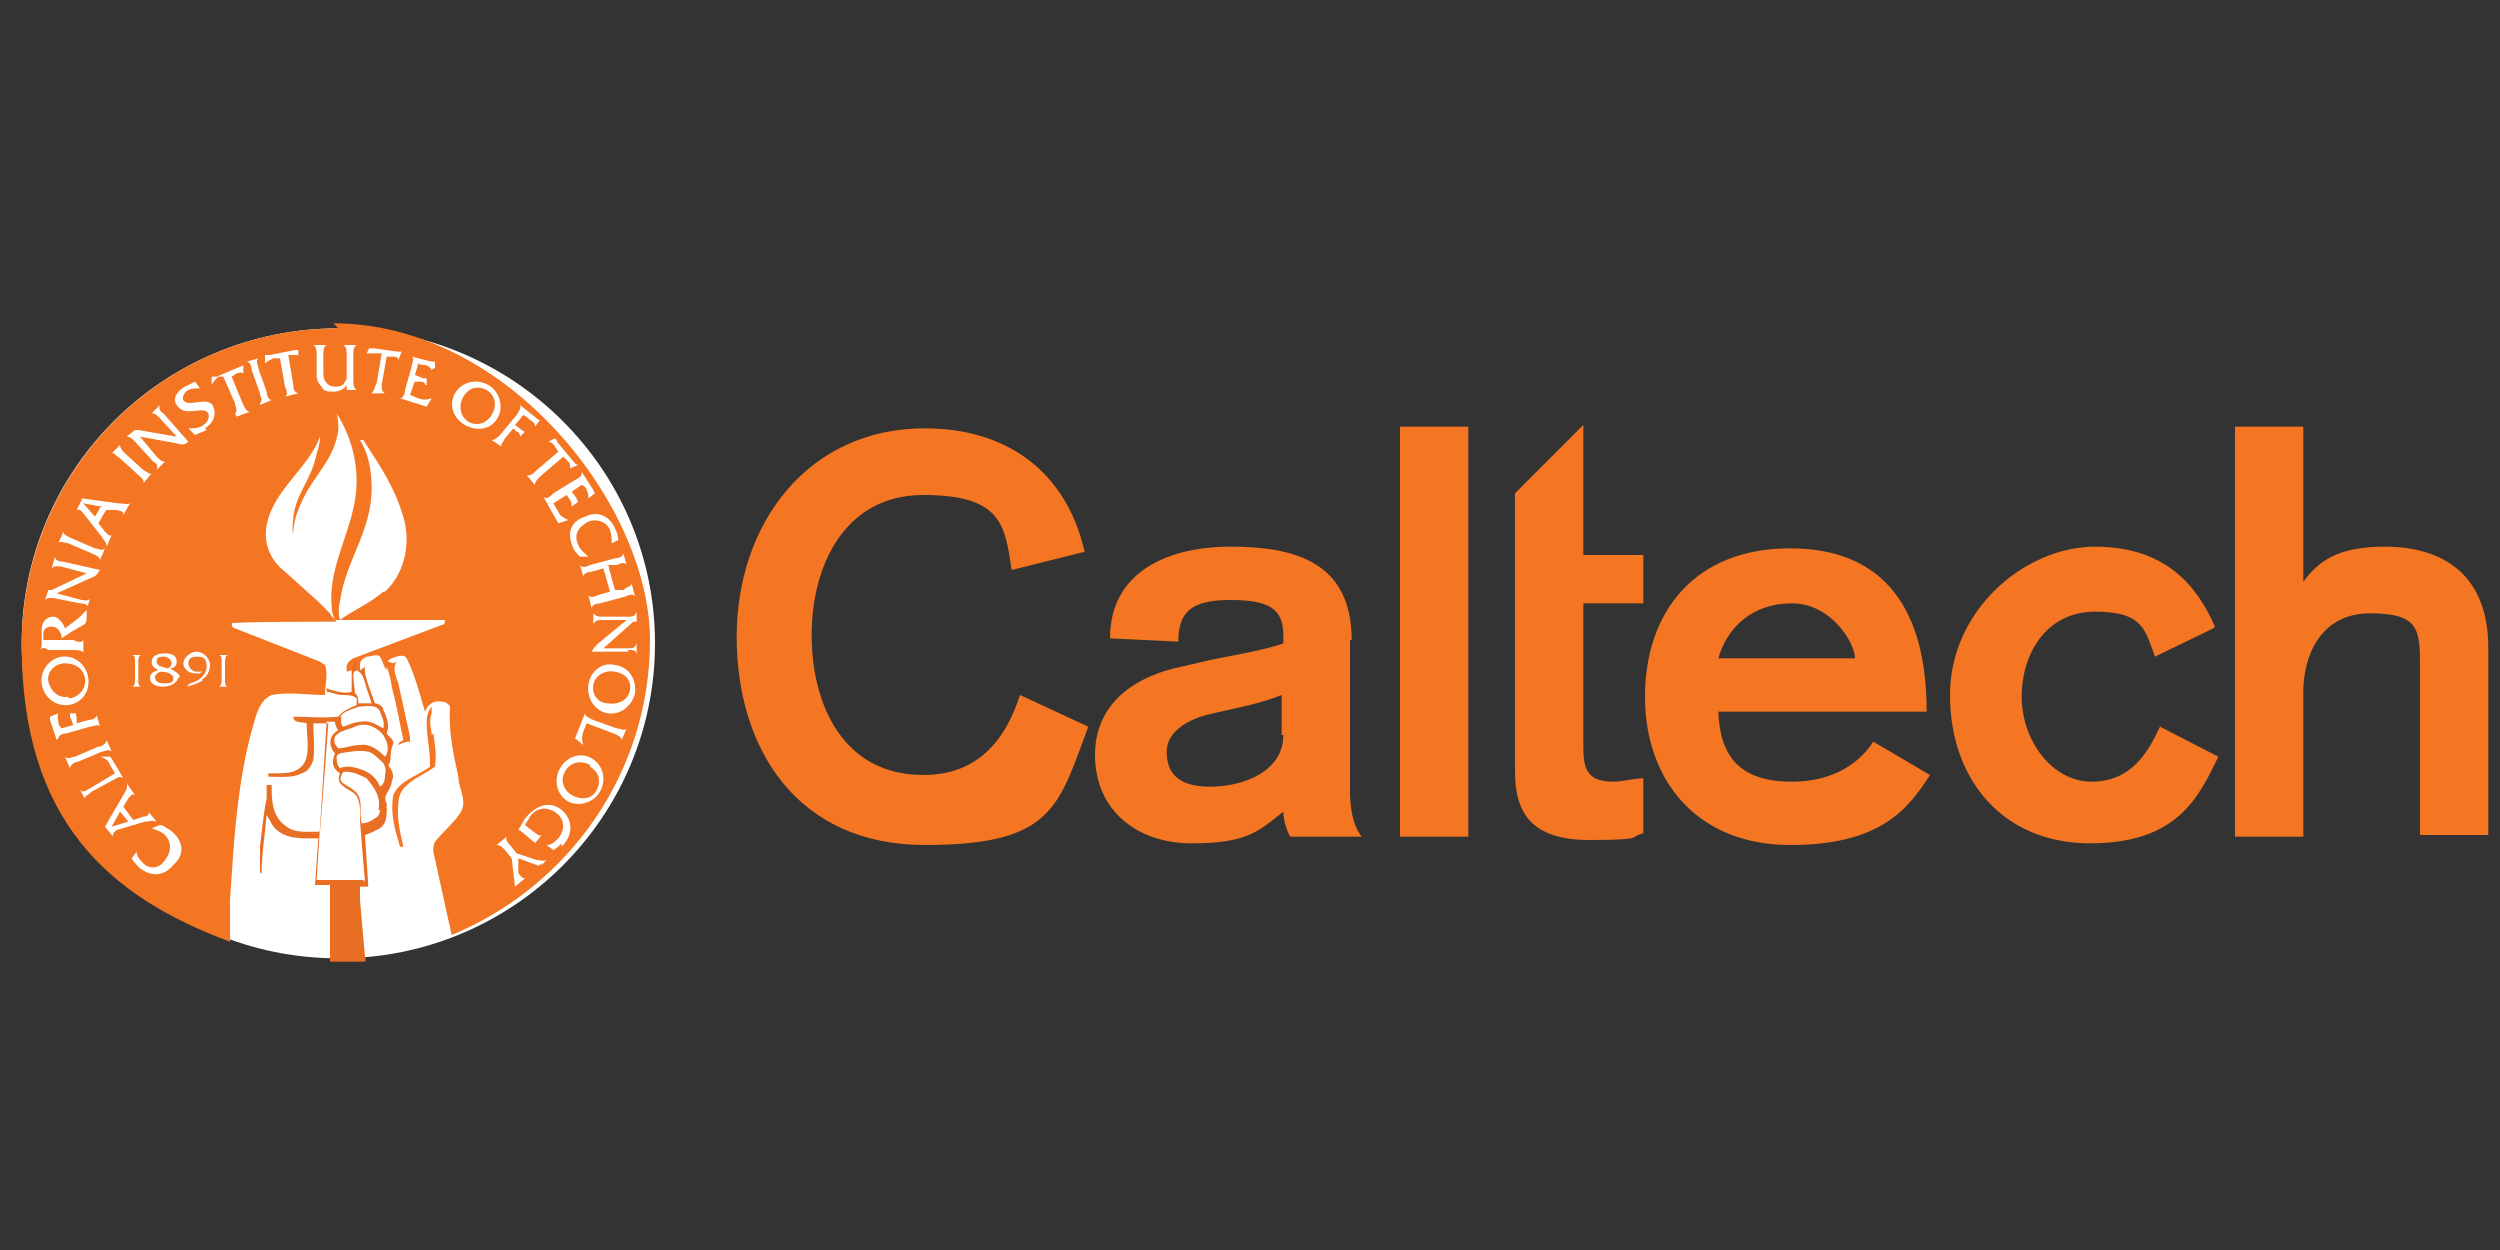
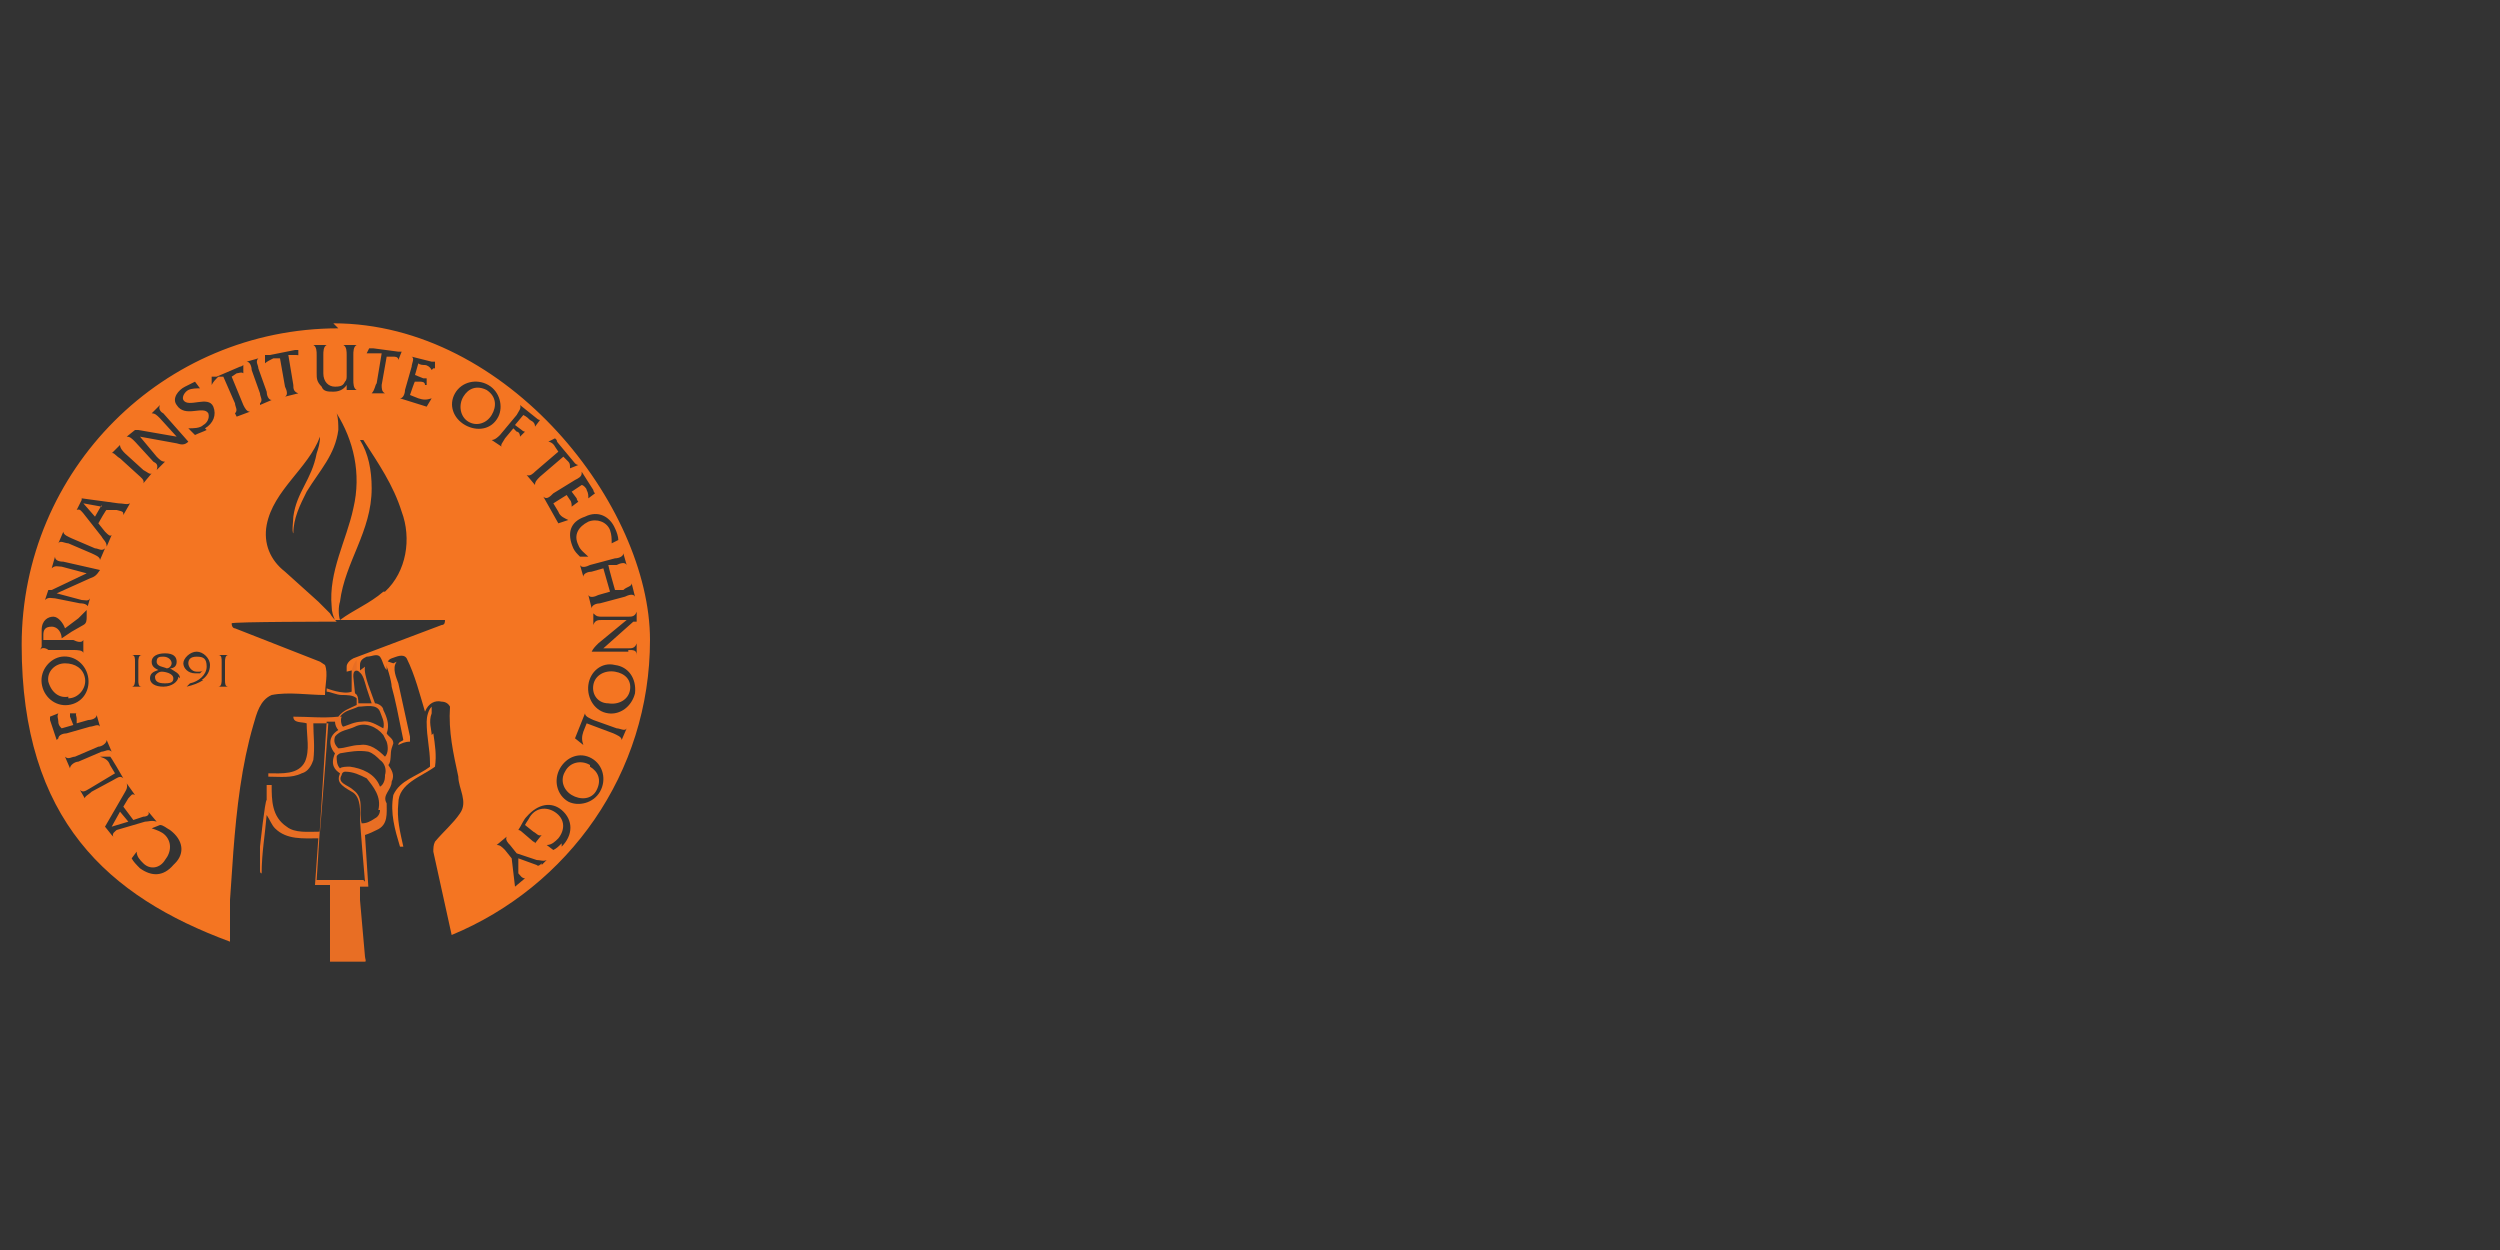
<svg xmlns="http://www.w3.org/2000/svg" id="Layer_1" data-name="Layer 1" version="1.1" viewBox="0 0 150 75">
  <rect x="0" y="0" width="150" height="75" fill="#333333" stroke="none" />
  <defs>
    <style>
      .cls-1 {
        fill: #e86e24;
      }

      .cls-1, .cls-2, .cls-3 {
        stroke-width: 0px;
      }

      .cls-2 {
        fill: #f47522;
      }

      .cls-3 {
        fill: #fff;
      }
    </style>
  </defs>
-   <path id="path12952" class="cls-2" d="M134.1,50.2h4.1v-8.7c0-2.1,1-4.7,4-4.7s3,1,3,3.3v10h4.1v-11.2c0-4.9-3.3-6.1-6.2-6.1s-4,.9-4.9,2.1h0v-9.3h-4.1v24.6h0ZM132.9,37.6c-1.1-2.5-3-4.8-7.2-4.8s-8.7,3.8-8.7,8.9,3.2,8.9,8.4,8.9,6.5-2.7,7.7-5.2l-3.5-1.8c-.7,1.5-1.7,3.3-4.1,3.3s-4.2-2.5-4.2-5.1,1.5-5.1,4.4-5.1,3,1.1,3.6,2.7c0,0,3.5-1.7,3.5-1.7ZM103.1,39.5c.5-1.8,2-3.3,4.4-3.3s3.8,2.4,3.8,3.3h-8.3ZM115.6,42.7c0-6.1-2.5-9.8-8.2-9.8s-8.7,3.8-8.7,8.9,3.2,8.9,8.7,8.9,7.1-2.2,8.4-4.2l-3.4-2c-.4.6-1.7,2.4-4.9,2.4s-4.3-1.6-4.4-4.2c0,0,12.6,0,12.6,0ZM90.9,29.5v16.8c0,2.6,1.1,4.1,4.5,4.1s2.3-.2,3.2-.4v-3.3c-.6,0-1.2.2-1.8.2-1.6,0-1.8-.8-1.8-2.1v-8.6h3.6v-2.9h-3.6v-7.8c0,0-4.1,4.1-4.1,4.1ZM84,50.2h4.1v-24.6h-4.1v24.6ZM77,44.1c0,2.2-2.4,3.1-4.4,3.1s-2.6-.9-2.6-2.1,1.3-2,2.8-2.3l2.2-.5c.8-.2,1.4-.4,1.9-.6,0,0,0,2.4,0,2.4ZM81.1,38.4c0-4.8-3.6-5.6-7.3-5.6s-7.2,1.5-7.2,5.5l4.1.2c0-1.8.8-2.5,3.1-2.5s3.2.5,3.2,2.1v.5c-1.1.4-2.9.7-4.4,1l-1.7.4c-2.5.5-5.2,2-5.2,5.3s2.5,5.3,5.8,5.3,4-.7,5.5-1.9c0,.5.2,1.1.4,1.5h4.3c-.3-.4-.7-1.1-.7-2.8v-9ZM65.1,33.2c-1.1-5-4.8-7.5-9.6-7.5-7.1,0-11.3,5.8-11.3,12.5s3.6,12.5,11.3,12.5,8-2.3,9.8-7.1l-4.1-1.9c-.9,2.8-2.6,4.8-5.8,4.8-4.8,0-6.7-4.2-6.7-8.4s2-8.4,6.7-8.4,4.9,1.8,5.3,4.5l4.4-1.1h0Z" />
  <g>
-     <ellipse class="cls-3" cx="20.3" cy="38.6" rx="19" ry="18.9" />
-     <path class="cls-2" d="M37.7,39.1h-2.2c.1-.2.2-.3.4-.5l1.7-1.4h-1.5c-.2,0-.4,0-.5.3h0v-.7h0c.2.2.3.2.5.2h1.6c.2,0,.4,0,.5-.3h0v.6h0c0,0,0,0-.1,0h-.1c0,0-1.8,1.6-1.8,1.6h1.5c.2,0,.4,0,.5-.3h0v.7h0c0-.3-.2-.3-.5-.3M38.1,41.6c-.2.8-.9,1.3-1.6,1.2-.8-.1-1.3-.9-1.2-1.7.1-.8.8-1.4,1.6-1.2.8.1,1.3.8,1.2,1.7M37.3,44.4h0c0-.2-.3-.3-.5-.4l-1.6-.6-.2.5c-.1.3-.1.5,0,.8h0l-.5-.4.6-1.5h0c0,.2.3.3.5.4l1.4.5c.2,0,.5.2.6,0h0l-.3.7ZM36,47.5c-.4.7-1.3.9-1.9.6-.7-.4-.9-1.3-.5-2,.4-.7,1.2-1,1.9-.6.7.4.9,1.3.5,2M33.7,50.6c-.2.2-.3.3-.5.4l-.4-.3h0c.3,0,.5-.2.7-.4.4-.5.4-1.1-.1-1.5-.5-.4-1.2-.4-1.6.2-.1.2-.2.3-.3.5l.5.4c.2.1.3.3.5.2h0l-.4.5h0c0,0,0-.1-.1-.1l-.7-.6c0,0-.1-.1-.2-.1.2-.3.3-.6.5-.8.7-.8,1.5-.9,2.1-.4.7.6.7,1.5,0,2.2M32.5,51.8c-.1.1-.2.2-.3.1l-1.1-.4v.9c.1.1.2.3.4.3h0l-.6.5-.2-1.7-.4-.5c-.2-.2-.3-.3-.5-.3h0l.6-.5h0c-.1.2.1.4.2.5l.4.5,1.2.4c.2,0,.4.1.6,0l-.3.3ZM29.5,26.4c.2,0,.4-.2.5-.3l1-1.2c.1-.2.3-.4.2-.6h0l1,.8c0,0,.1.1.2.1h0l-.3.4h0c0-.2-.1-.3-.3-.4-.1-.1-.2-.2-.4-.3l-.5.6.4.3c0,0,.1.1.2.1h0l-.3.3h0c0-.2-.1-.3-.2-.3l-.2-.2-.5.6c-.1.2-.3.4-.2.5h0l-.6-.4h0ZM27.9,25.5c-.7-.4-1-1.2-.6-1.9.4-.7,1.3-.9,2-.5.7.4.9,1.3.6,1.9-.4.8-1.3.9-2,.5M33.4,26.4h0c0,0,0,.1.1.2h0c0,0,1,1.2,1,1.2,0,0,.1.1.2.1h0l-.5.2h0c0-.2,0-.3-.1-.4l-.3-.3-1.4,1.2c-.2.2-.3.3-.3.5h0l-.5-.6h0c.2.1.4-.1.5-.2l1.4-1.2-.2-.3c-.1-.2-.3-.3-.4-.3h0l.4-.2ZM34.9,28.3h0l.7,1.1c0,0,0,.1.1.2h0l-.4.3h0c0-.2,0-.3-.1-.5,0-.1-.2-.3-.3-.3l-.6.4.3.4c0,0,0,.1.1.2h0l-.4.3h0c0-.1,0-.3-.1-.4l-.2-.3-.8.5.3.5c.1.3.4.4.6.5h0l-.6.2-.9-1.6h0c.2.2.4,0,.6-.2l1.3-.8c.2-.1.4-.2.4-.4M36.9,31.7c.1.2.2.5.2.7l-.4.2c0-.3,0-.5-.1-.8-.2-.5-.8-.7-1.3-.5-.6.3-.9.8-.6,1.4.1.3.4.5.6.7h-.5c-.2-.2-.3-.3-.4-.5-.4-.9-.2-1.6.7-1.9.8-.4,1.5,0,1.8.7M37.4,33.2h0l.2.7h0c-.1-.2-.4-.1-.6,0h-.5c0,.1.4,1.5.4,1.5h.5c.2-.2.5-.2.5-.4h0l.2.8h0c-.1-.2-.4-.1-.6,0l-1.5.4c-.2,0-.5.1-.5.3h0l-.2-.8h0c.1.2.4.1.6,0l.7-.2-.4-1.4-.7.2c-.2,0-.5.1-.5.3h0l-.2-.7h0c.1.2.4.1.6,0l1.5-.4c.2,0,.5-.1.5-.3M25.9,22.2h0c-.1-.2-.3-.3-.4-.3s-.3,0-.4-.1l-.2.7.5.2c0,0,.1,0,.2,0h0v.4h-.1c0-.2-.2-.2-.3-.2h-.3c0-.1-.3.8-.3.8l.5.2c.3.1.5.1.8,0h0l-.3.5-1.6-.5h0c.2,0,.3-.3.3-.5l.4-1.4c0-.2.2-.5,0-.6h0l1.2.3c0,0,.2,0,.2,0h0v.4h-.1ZM23,35.5c-.8.7-1.8,1.1-2.6,1.7-.1-.3-.1-.8,0-1.1.3-2.4,1.9-4.2,1.9-6.8,0-1.1-.2-2.1-.7-2.9.1,0,.1,0,.2,0,.9,1.4,1.8,2.7,2.3,4.3.6,1.6.3,3.6-1,4.8M20.8,23.4v-.3c-.2.3-.5.4-.8.4s-.6,0-.7-.3c-.3-.3-.3-.5-.3-.8v-1.1c0-.2,0-.5-.2-.6h.8c-.2.1-.2.4-.2.6v1.1c0,.5.3.8.7.8s.5-.1.6-.3c.1-.1.1-.2.1-.4v-1.2c0-.2,0-.5-.2-.6h.8c-.2.1-.2.4-.2.6v1.5c0,.2,0,.5.2.6h-.6ZM18.1,21.4h0c-.1-.1-.3-.1-.4-.1h-.4c0,0,.3,1.8.3,1.8,0,.2,0,.4.3.5h0l-.8.2h0c.2-.1.1-.4,0-.6l-.3-1.7h-.4c-.2.1-.4.2-.5.3h0v-.5h.3l1.5-.3c0,0,.2,0,.2,0h0v.5h0ZM15.6,24.2h0c.2-.2,0-.4,0-.6l-.5-1.4c0-.2-.1-.5-.3-.5h0l.7-.2h0c-.2.2,0,.4,0,.6l.5,1.4c0,.2.1.5.3.5h0l-.7.3ZM14.1,24.8h0c.2-.2,0-.4,0-.6l-.7-1.6h-.3c-.2.2-.3.3-.4.5h0v-.5h0c0,0,.1,0,.2,0h.1c0,0,1.4-.6,1.4-.6,0,0,.1,0,.2-.1h0v.5h0c-.1-.1-.3,0-.4,0l-.3.2.7,1.7c.1.2.2.4.4.4h0l-.8.3h0ZM13.7,39.3c-.2,0-.2.3-.2.4v1.1c0,.2,0,.4.2.4h-.6c.2,0,.2-.3.2-.4v-1.1c0-.2,0-.4-.2-.4h.6ZM12.4,25.8c-.2.1-.5.2-.7.3l-.4-.4c.3,0,.7,0,.9-.2.2-.1.4-.4.3-.7-.3-.5-1.4.3-1.9-.5-.3-.4.1-.9.5-1.1.2-.1.4-.2.6-.3l.3.4c-.2,0-.5,0-.7.1s-.4.4-.3.6c.3.5,1.5-.3,1.8.4.2.5,0,1-.5,1.3M12.2,40.8c-.3.2-.6.3-1,.4l.2-.2c.5-.1,1-.5,1-1s-.2-.6-.6-.6-.5.2-.5.4.2.5.5.5.3,0,.4-.1l-.2.2c-.1,0-.2,0-.3,0-.4,0-.7-.3-.7-.6s.4-.7.8-.7.8.4.8.8c0,.4-.2.7-.5.9M10.6,26.6l-2.2-.4,1,1.2c.2.2.3.3.5.3h0l-.5.5h0c.1-.3,0-.4-.2-.5l-1.1-1.2c-.2-.2-.3-.3-.5-.3h0l.5-.4h0q0,0,.1,0h.1l2.3.4-1-1.1c-.2-.2-.3-.3-.5-.3h0l.5-.5h0c-.1.2,0,.4.2.5l1.5,1.7c-.2.2-.4.2-.7.1M10.4,51.9c-.6.7-1.3.7-2,.2-.2-.2-.4-.4-.5-.6l.3-.4c0,.3.2.5.4.7.4.4,1,.3,1.3-.2.4-.5.4-1.1,0-1.5-.2-.2-.5-.3-.8-.4h0l.5-.2c.2,0,.4.2.6.3.8.6.9,1.4.3,2M6.7,50.1h0l-.4-.5,1.1-1.9c.1-.2.3-.4.2-.7h0l.5.7h0c-.2-.1-.2,0-.4.2l-.3.5.6.8.6-.2c.2,0,.4-.1.3-.3h0l.5.6h0c-.3-.1-.5,0-.7,0l-1.7.5c-.1.1-.3.2-.2.4M5.2,48.1h0l-.4-.7h0c.2.2.4,0,.6-.1l1.5-.9-.3-.5c-.1-.3-.3-.4-.6-.5h.6c0-.1.8,1.3.8,1.3h0c-.2-.2-.4,0-.6.1l-1.3.7c-.2.2-.5.3-.4.5M4.2,46.1h0l-.3-.7h0c.2.2.4,0,.6,0l1.4-.6c.2,0,.5-.2.5-.4h0l.3.7h0c-.2-.2-.4,0-.6,0l-1.4.6c-.2,0-.5.2-.5.4M3.4,44.4h0l-.4-1.2c0,0,0-.2,0-.2h0l.5-.2h0c-.1.2,0,.3,0,.5,0,.2.1.3.2.4l.7-.2-.2-.5c0,0,0-.1,0-.2h.4c-.1,0,0,.2,0,.3v.3l.7-.2c.2,0,.5-.1.5-.3h0l.2.7h0c-.1-.2-.4,0-.6,0l-1.4.4c-.2,0-.5.1-.5.3M3.7,39.4c.8-.1,1.5.5,1.6,1.3.1.8-.4,1.5-1.2,1.6-.8.1-1.5-.5-1.6-1.3-.1-.8.5-1.5,1.2-1.6M2.5,38.8h0v-1c0-.6.4-.8.7-.8s.6.4.7.7l.8-.6c.2-.2.4-.4.6-.6,0-.2-.2-.3-.5-.3l-1.5-.3c-.2,0-.4-.1-.6.1h0l.2-.6h0q0,0,.1,0h.1l2.1-1-1.5-.4c-.2,0-.4-.1-.6.1h0l.2-.7h0c0,.2.2.3.5.3l2.2.5c-.2.3-.3.4-.6.5l-2,.9,1.5.4c.2,0,.4.1.5-.1h0l-.2.7h0v.4c0,.2,0,.4-.2.5l-.7.4-.6.4c0-.3-.2-.7-.6-.7s-.5.2-.5.5v.3h1.8c.2.1.5.2.6,0h0v.8h0c0-.2-.4-.2-.6-.2h-1.5c-.1-.1-.4-.2-.5,0M3.8,31.9h0c0,.2.3.3.5.4l1.4.6c.2,0,.4.2.6,0h0l-.3.7h0c0-.2-.3-.3-.5-.4l-1.4-.6c-.2,0-.5-.2-.6,0h0l.3-.7ZM4.9,29.9l2.2.3c.3,0,.5.1.7,0h0l-.4.7h0c0-.2,0-.2-.4-.3h-.6c0-.1-.5.8-.5.8l.4.5c.2.2.3.3.4.2h0l-.3.7h0c0-.3-.2-.4-.3-.6l-1.1-1.4c-.1-.1-.2-.3-.4-.2h0l.3-.6ZM8.3,39.7v1.1c0,.2,0,.4.2.4h-.6c.2,0,.2-.3.2-.4v-1.1c0-.2,0-.4-.2-.4h.6c-.2,0-.2.3-.2.4M10.7,40.6c0,.3-.4.6-.9.6s-.8-.2-.8-.5.2-.4.5-.5c-.2-.1-.4-.2-.4-.5s.3-.5.8-.5.7.2.7.5-.2.4-.4.4c.3.2.6.3.6.6M7.2,26.7h0c0,.2.2.4.3.5l1.1,1c.2.1.4.3.5.2h0l-.5.6h0c.1-.2-.2-.4-.3-.5l-1.1-1c-.2-.1-.4-.4-.5-.3h0l.5-.5ZM22.1,20.9h0c0,0,.1,0,.2,0h.1l1.5.2h.2l-.2.5h0c0-.2-.2-.2-.3-.2h-.4c0,0-.3,1.7-.3,1.7,0,.2,0,.4.2.5h-.8c.2-.2.2-.5.3-.6l.3-1.8h-.4c-.2,0-.4,0-.5,0h0l.2-.4ZM20.3,19.7C9.8,19.7,1.3,28.2,1.3,38.7s5.2,15.1,12.5,17.8v-2.5c0,0,.2-2.9.2-2.9.2-2.6.5-5.2,1.2-7.6.2-.7.4-1.5,1.1-1.8,1-.2,2.2,0,3.2,0,0-.6.2-1.3,0-1.8l-.3-.2-5.1-2c-.1,0-.2-.1-.2-.3h0c0-.1,6.3-.1,6.3-.1-.1-.1-.3-.3-.4-.5l-.7-.7-2-1.8c-.9-.7-1.3-1.7-1.1-2.8.4-2.1,2.5-3.4,3.2-5.3,0,.4-.1.7-.2,1-.3,1.6-1.2,2.3-1.4,3.8,0,.2-.1.9,0,1,0-.9.4-1.7.8-2.5.8-1.3,1.7-2.2,1.9-3.7,0-.3,0-.7-.1-1h0c1,1.6,1.5,3.6,1,5.7-.4,1.9-1.5,3.8-1.3,5.9,0,.3.1.6.2.8h6.6c0,.1,0,.3-.2.3l-5.3,2c-.2.1-.4.3-.4.5,0,.1,0,.2,0,.3.3-.1.6-.1.8,0,0-.1,0-.3,0-.4,0-.3.2-.4.4-.5.3,0,.6-.2.8,0,.2.3.2.6.4.8,0-.3,0-.6.3-.7.3-.1.7-.3.9,0,.5,1,.8,2.2,1.1,3.2.2-.5.6-.7,1-.6.2,0,.4.1.5.3-.1,1.5.2,2.8.5,4.2,0,.7.6,1.5.1,2.2-.4.6-1,1.1-1.5,1.7-.1.2-.1.4-.1.6l1.1,5c7-2.9,11.9-9.7,11.9-17.7s-8.5-19-19-19M35.4,45.9c-.5-.3-1.2-.2-1.5.4-.3.5-.1,1.1.4,1.4.5.3,1.2.3,1.5-.3.3-.6.1-1.1-.4-1.4M36.9,40.3c-.6-.1-1.2.2-1.3.8-.1.6.3,1.1.9,1.1.6.1,1.2-.2,1.3-.8.1-.6-.3-1-.9-1.1M9.8,39.4c-.2,0-.4,0-.4.3s.4.3.6.4c.2,0,.3-.2.3-.3,0-.2-.2-.4-.5-.4M29.2,23.4c-.6-.3-1.1-.1-1.4.4-.3.5-.2,1.2.3,1.5.5.3,1.1.1,1.4-.4.3-.5.3-1.1-.3-1.5M9.3,40.6c0,.3.2.4.6.4s.5-.1.5-.3c0-.3-.5-.4-.7-.4-.2,0-.4.2-.4.3M6.1,30.4l-1.1-.2.7.8.4-.7ZM4.1,41.9c.6,0,1.1-.6,1-1.2s-.6-.9-1.2-.9c-.6,0-1.1.5-1,1.1.2.7.7,1,1.2.9M6.7,49.6l1-.3-.5-.6-.5.9h0Z" />
+     <path class="cls-2" d="M37.7,39.1h-2.2c.1-.2.2-.3.4-.5l1.7-1.4h-1.5c-.2,0-.4,0-.5.3h0v-.7h0c.2.2.3.2.5.2h1.6c.2,0,.4,0,.5-.3h0v.6h0c0,0,0,0-.1,0h-.1c0,0-1.8,1.6-1.8,1.6h1.5c.2,0,.4,0,.5-.3h0v.7h0c0-.3-.2-.3-.5-.3M38.1,41.6c-.2.8-.9,1.3-1.6,1.2-.8-.1-1.3-.9-1.2-1.7.1-.8.8-1.4,1.6-1.2.8.1,1.3.8,1.2,1.7M37.3,44.4h0c0-.2-.3-.3-.5-.4l-1.6-.6-.2.5c-.1.3-.1.5,0,.8h0l-.5-.4.6-1.5h0c0,.2.3.3.5.4l1.4.5c.2,0,.5.2.6,0h0l-.3.7ZM36,47.5c-.4.7-1.3.9-1.9.6-.7-.4-.9-1.3-.5-2,.4-.7,1.2-1,1.9-.6.7.4.9,1.3.5,2M33.7,50.6c-.2.2-.3.3-.5.4l-.4-.3h0c.3,0,.5-.2.7-.4.4-.5.4-1.1-.1-1.5-.5-.4-1.2-.4-1.6.2-.1.2-.2.3-.3.5l.5.4c.2.1.3.3.5.2h0l-.4.5h0c0,0,0-.1-.1-.1l-.7-.6c0,0-.1-.1-.2-.1.2-.3.3-.6.5-.8.7-.8,1.5-.9,2.1-.4.7.6.7,1.5,0,2.2M32.5,51.8c-.1.1-.2.2-.3.1l-1.1-.4v.9c.1.1.2.3.4.3h0l-.6.5-.2-1.7-.4-.5c-.2-.2-.3-.3-.5-.3h0l.6-.5h0c-.1.2.1.4.2.5l.4.5,1.2.4c.2,0,.4.1.6,0l-.3.3ZM29.5,26.4c.2,0,.4-.2.5-.3l1-1.2c.1-.2.3-.4.2-.6h0l1,.8c0,0,.1.1.2.1h0l-.3.4h0c0-.2-.1-.3-.3-.4-.1-.1-.2-.2-.4-.3l-.5.6.4.3c0,0,.1.1.2.1h0l-.3.3h0c0-.2-.1-.3-.2-.3l-.2-.2-.5.6c-.1.2-.3.4-.2.5h0l-.6-.4h0ZM27.9,25.5c-.7-.4-1-1.2-.6-1.9.4-.7,1.3-.9,2-.5.7.4.9,1.3.6,1.9-.4.8-1.3.9-2,.5M33.4,26.4h0c0,0,0,.1.1.2h0c0,0,1,1.2,1,1.2,0,0,.1.1.2.1h0l-.5.2h0c0-.2,0-.3-.1-.4l-.3-.3-1.4,1.2c-.2.2-.3.3-.3.5h0l-.5-.6h0c.2.1.4-.1.5-.2l1.4-1.2-.2-.3c-.1-.2-.3-.3-.4-.3h0l.4-.2ZM34.9,28.3h0l.7,1.1c0,0,0,.1.1.2h0l-.4.3h0c0-.2,0-.3-.1-.5,0-.1-.2-.3-.3-.3l-.6.4.3.4c0,0,0,.1.1.2h0l-.4.3h0c0-.1,0-.3-.1-.4l-.2-.3-.8.5.3.5c.1.3.4.4.6.5h0l-.6.2-.9-1.6h0c.2.2.4,0,.6-.2l1.3-.8c.2-.1.4-.2.4-.4M36.9,31.7c.1.2.2.5.2.7l-.4.2c0-.3,0-.5-.1-.8-.2-.5-.8-.7-1.3-.5-.6.3-.9.8-.6,1.4.1.3.4.5.6.7h-.5c-.2-.2-.3-.3-.4-.5-.4-.9-.2-1.6.7-1.9.8-.4,1.5,0,1.8.7M37.4,33.2h0l.2.7h0c-.1-.2-.4-.1-.6,0h-.5c0,.1.4,1.5.4,1.5h.5c.2-.2.5-.2.5-.4h0l.2.8h0c-.1-.2-.4-.1-.6,0l-1.5.4c-.2,0-.5.1-.5.3h0l-.2-.8h0c.1.2.4.1.6,0l.7-.2-.4-1.4-.7.2c-.2,0-.5.1-.5.3h0l-.2-.7h0c.1.2.4.1.6,0l1.5-.4c.2,0,.5-.1.5-.3M25.9,22.2h0c-.1-.2-.3-.3-.4-.3s-.3,0-.4-.1l-.2.7.5.2c0,0,.1,0,.2,0h0v.4h-.1c0-.2-.2-.2-.3-.2h-.3c0-.1-.3.8-.3.8l.5.2c.3.1.5.1.8,0h0l-.3.5-1.6-.5h0c.2,0,.3-.3.3-.5l.4-1.4c0-.2.2-.5,0-.6h0l1.2.3c0,0,.2,0,.2,0h0v.4h-.1ZM23,35.5c-.8.7-1.8,1.1-2.6,1.7-.1-.3-.1-.8,0-1.1.3-2.4,1.9-4.2,1.9-6.8,0-1.1-.2-2.1-.7-2.9.1,0,.1,0,.2,0,.9,1.4,1.8,2.7,2.3,4.3.6,1.6.3,3.6-1,4.8M20.8,23.4v-.3c-.2.3-.5.4-.8.4s-.6,0-.7-.3c-.3-.3-.3-.5-.3-.8v-1.1c0-.2,0-.5-.2-.6h.8c-.2.1-.2.4-.2.6v1.1c0,.5.3.8.7.8s.5-.1.6-.3c.1-.1.1-.2.1-.4v-1.2c0-.2,0-.5-.2-.6h.8c-.2.1-.2.4-.2.6v1.5c0,.2,0,.5.2.6h-.6ZM18.1,21.4h0c-.1-.1-.3-.1-.4-.1h-.4c0,0,.3,1.8.3,1.8,0,.2,0,.4.3.5h0l-.8.2h0c.2-.1.1-.4,0-.6l-.3-1.7h-.4c-.2.1-.4.2-.5.3h0v-.5h.3l1.5-.3c0,0,.2,0,.2,0h0v.5h0ZM15.6,24.2h0c.2-.2,0-.4,0-.6l-.5-1.4c0-.2-.1-.5-.3-.5h0l.7-.2h0c-.2.2,0,.4,0,.6l.5,1.4c0,.2.1.5.3.5h0l-.7.3ZM14.1,24.8h0c.2-.2,0-.4,0-.6l-.7-1.6h-.3c-.2.2-.3.3-.4.5h0v-.5h0c0,0,.1,0,.2,0h.1c0,0,1.4-.6,1.4-.6,0,0,.1,0,.2-.1h0v.5h0c-.1-.1-.3,0-.4,0l-.3.2.7,1.7c.1.2.2.4.4.4h0l-.8.3h0ZM13.7,39.3c-.2,0-.2.3-.2.4v1.1c0,.2,0,.4.2.4h-.6c.2,0,.2-.3.2-.4v-1.1c0-.2,0-.4-.2-.4h.6ZM12.4,25.8c-.2.1-.5.2-.7.3l-.4-.4c.3,0,.7,0,.9-.2.2-.1.4-.4.3-.7-.3-.5-1.4.3-1.9-.5-.3-.4.1-.9.5-1.1.2-.1.4-.2.6-.3l.3.4c-.2,0-.5,0-.7.1s-.4.4-.3.6c.3.5,1.5-.3,1.8.4.2.5,0,1-.5,1.3M12.2,40.8c-.3.2-.6.3-1,.4l.2-.2c.5-.1,1-.5,1-1s-.2-.6-.6-.6-.5.2-.5.4.2.5.5.5.3,0,.4-.1l-.2.2c-.1,0-.2,0-.3,0-.4,0-.7-.3-.7-.6s.4-.7.8-.7.8.4.8.8c0,.4-.2.7-.5.9M10.6,26.6l-2.2-.4,1,1.2c.2.2.3.3.5.3h0l-.5.5h0c.1-.3,0-.4-.2-.5l-1.1-1.2c-.2-.2-.3-.3-.5-.3h0l.5-.4h0q0,0,.1,0h.1l2.3.4-1-1.1c-.2-.2-.3-.3-.5-.3h0l.5-.5h0c-.1.2,0,.4.2.5l1.5,1.7c-.2.2-.4.2-.7.1M10.4,51.9c-.6.7-1.3.7-2,.2-.2-.2-.4-.4-.5-.6l.3-.4c0,.3.2.5.4.7.4.4,1,.3,1.3-.2.4-.5.4-1.1,0-1.5-.2-.2-.5-.3-.8-.4h0l.5-.2c.2,0,.4.2.6.3.8.6.9,1.4.3,2M6.7,50.1h0l-.4-.5,1.1-1.9c.1-.2.3-.4.2-.7h0l.5.7h0c-.2-.1-.2,0-.4.2l-.3.5.6.8.6-.2c.2,0,.4-.1.3-.3h0l.5.6h0c-.3-.1-.5,0-.7,0l-1.7.5c-.1.1-.3.2-.2.4M5.2,48.1h0l-.4-.7h0c.2.2.4,0,.6-.1l1.5-.9-.3-.5c-.1-.3-.3-.4-.6-.5h.6c0-.1.8,1.3.8,1.3h0c-.2-.2-.4,0-.6.1l-1.3.7c-.2.2-.5.3-.4.5M4.2,46.1h0l-.3-.7h0c.2.2.4,0,.6,0l1.4-.6c.2,0,.5-.2.5-.4h0l.3.7h0c-.2-.2-.4,0-.6,0l-1.4.6c-.2,0-.5.2-.5.4M3.4,44.4h0l-.4-1.2c0,0,0-.2,0-.2h0l.5-.2h0c-.1.2,0,.3,0,.5,0,.2.1.3.2.4l.7-.2-.2-.5c0,0,0-.1,0-.2h.4c-.1,0,0,.2,0,.3v.3l.7-.2c.2,0,.5-.1.5-.3h0l.2.7h0c-.1-.2-.4,0-.6,0l-1.4.4c-.2,0-.5.1-.5.3M3.7,39.4c.8-.1,1.5.5,1.6,1.3.1.8-.4,1.5-1.2,1.6-.8.1-1.5-.5-1.6-1.3-.1-.8.5-1.5,1.2-1.6M2.5,38.8h0v-1c0-.6.4-.8.7-.8s.6.4.7.7l.8-.6c.2-.2.4-.4.6-.6,0-.2-.2-.3-.5-.3l-1.5-.3c-.2,0-.4-.1-.6.1h0l.2-.6h0q0,0,.1,0h.1l2.1-1-1.5-.4c-.2,0-.4-.1-.6.1h0l.2-.7h0c0,.2.2.3.5.3l2.2.5c-.2.3-.3.4-.6.5l-2,.9,1.5.4c.2,0,.4.1.5-.1h0l-.2.7h0v.4c0,.2,0,.4-.2.5l-.7.4-.6.4c0-.3-.2-.7-.6-.7s-.5.2-.5.5v.3h1.8c.2.1.5.2.6,0h0v.8h0c0-.2-.4-.2-.6-.2h-1.5c-.1-.1-.4-.2-.5,0M3.8,31.9h0c0,.2.3.3.5.4l1.4.6c.2,0,.4.2.6,0h0l-.3.7h0c0-.2-.3-.3-.5-.4l-1.4-.6c-.2,0-.5-.2-.6,0h0l.3-.7ZM4.9,29.9l2.2.3c.3,0,.5.1.7,0h0l-.4.7h0c0-.2,0-.2-.4-.3h-.6c0-.1-.5.8-.5.8l.4.5c.2.2.3.3.4.2h0l-.3.7h0c0-.3-.2-.4-.3-.6l-1.1-1.4c-.1-.1-.2-.3-.4-.2h0l.3-.6ZM8.3,39.7v1.1c0,.2,0,.4.2.4h-.6c.2,0,.2-.3.2-.4v-1.1c0-.2,0-.4-.2-.4h.6c-.2,0-.2.3-.2.4M10.7,40.6c0,.3-.4.6-.9.6s-.8-.2-.8-.5.2-.4.5-.5c-.2-.1-.4-.2-.4-.5s.3-.5.8-.5.7.2.7.5-.2.4-.4.4c.3.2.6.3.6.6M7.2,26.7h0c0,.2.2.4.3.5l1.1,1c.2.1.4.3.5.2h0l-.5.6c.1-.2-.2-.4-.3-.5l-1.1-1c-.2-.1-.4-.4-.5-.3h0l.5-.5ZM22.1,20.9h0c0,0,.1,0,.2,0h.1l1.5.2h.2l-.2.5h0c0-.2-.2-.2-.3-.2h-.4c0,0-.3,1.7-.3,1.7,0,.2,0,.4.2.5h-.8c.2-.2.2-.5.3-.6l.3-1.8h-.4c-.2,0-.4,0-.5,0h0l.2-.4ZM20.3,19.7C9.8,19.7,1.3,28.2,1.3,38.7s5.2,15.1,12.5,17.8v-2.5c0,0,.2-2.9.2-2.9.2-2.6.5-5.2,1.2-7.6.2-.7.4-1.5,1.1-1.8,1-.2,2.2,0,3.2,0,0-.6.2-1.3,0-1.8l-.3-.2-5.1-2c-.1,0-.2-.1-.2-.3h0c0-.1,6.3-.1,6.3-.1-.1-.1-.3-.3-.4-.5l-.7-.7-2-1.8c-.9-.7-1.3-1.7-1.1-2.8.4-2.1,2.5-3.4,3.2-5.3,0,.4-.1.7-.2,1-.3,1.6-1.2,2.3-1.4,3.8,0,.2-.1.9,0,1,0-.9.4-1.7.8-2.5.8-1.3,1.7-2.2,1.9-3.7,0-.3,0-.7-.1-1h0c1,1.6,1.5,3.6,1,5.7-.4,1.9-1.5,3.8-1.3,5.9,0,.3.1.6.2.8h6.6c0,.1,0,.3-.2.3l-5.3,2c-.2.1-.4.3-.4.5,0,.1,0,.2,0,.3.3-.1.6-.1.8,0,0-.1,0-.3,0-.4,0-.3.2-.4.4-.5.3,0,.6-.2.8,0,.2.3.2.6.4.8,0-.3,0-.6.3-.7.3-.1.7-.3.9,0,.5,1,.8,2.2,1.1,3.2.2-.5.6-.7,1-.6.2,0,.4.1.5.3-.1,1.5.2,2.8.5,4.2,0,.7.6,1.5.1,2.2-.4.6-1,1.1-1.5,1.7-.1.2-.1.4-.1.6l1.1,5c7-2.9,11.9-9.7,11.9-17.7s-8.5-19-19-19M35.4,45.9c-.5-.3-1.2-.2-1.5.4-.3.5-.1,1.1.4,1.4.5.3,1.2.3,1.5-.3.3-.6.1-1.1-.4-1.4M36.9,40.3c-.6-.1-1.2.2-1.3.8-.1.6.3,1.1.9,1.1.6.1,1.2-.2,1.3-.8.1-.6-.3-1-.9-1.1M9.8,39.4c-.2,0-.4,0-.4.3s.4.3.6.4c.2,0,.3-.2.3-.3,0-.2-.2-.4-.5-.4M29.2,23.4c-.6-.3-1.1-.1-1.4.4-.3.5-.2,1.2.3,1.5.5.3,1.1.1,1.4-.4.3-.5.3-1.1-.3-1.5M9.3,40.6c0,.3.2.4.6.4s.5-.1.5-.3c0-.3-.5-.4-.7-.4-.2,0-.4.2-.4.3M6.1,30.4l-1.1-.2.7.8.4-.7ZM4.1,41.9c.6,0,1.1-.6,1-1.2s-.6-.9-1.2-.9c-.6,0-1.1.5-1,1.1.2.7.7,1,1.2.9M6.7,49.6l1-.3-.5-.6-.5.9h0Z" />
    <path class="cls-2" d="M23.8,39.7c-.3.4,0,1,.1,1.3l.7,3.2c0,.1,0,.2,0,.3-.3,0-.5.1-.7.2,0-.2.2-.2.3-.3h0c-.3-1.5-.5-2.5-.7-3.2,0-.3-.3-1.4-.5-1.6l.6.2Z" />
    <path class="cls-1" d="M23.1,45.4c-.4-.4-.9-.8-1.5-.7-.5,0-.9.2-1.3.2-.2-.2-.3-.4-.2-.7.3-.4.8-.4,1.2-.6.6-.3,1.3,0,1.7.5l.2.4c.1.3.1.7-.1.9M23.1,46.6c0,.2-.1.5-.3.6-.3-.8-1.1-1.1-1.8-1.2-.2,0-.5,0-.6.1-.2-.2-.2-.5-.2-.7,0-.1.2-.2.2-.2.6-.1,1.1-.2,1.7-.1.3.1.5.3.7.5.3.2.4.6.3.9M22.8,48.6c0,.2-.1.4-.3.5-.3.2-.5.3-.8.3-.2-.7.2-1.5-.5-2-.3-.3-1-.4-.7-.9,0-.1.1-.2.2-.2.5,0,.9.2,1.3.4.4.5.9,1.1.7,1.9M21.8,52.8h-2.8l.6-9.5c.2,0,.4,0,.5,0,0,.2.1.4.2.5-.8.5-.4,1.2-.2,1.4-.3.7,0,1,.3,1.2-.2.5,0,.7.7,1.1.6.3.5,1.3.5,1.6,0,.4.3,3.8.3,3.8M20.4,43c.3-.4.7-.4,1.1-.6.4,0,1.1-.2,1.3.3.1.3.3.6.2,1-.4-.2-.8-.5-1.3-.4-.4,0-.8.2-1.1.3-.1,0-.2-.4-.1-.6M23.6,44.6c0-.3-.3-.4-.4-.6.2-.5,0-1-.2-1.4,0-.2-.3-.4-.5-.4-.2-.6-.7-1.7-.6-2.2l-.4.3c.3.1.4.7.5,1l.3.9h-.8c0-.2,0-.5-.2-.6h0c0,0-.1-1-.1-1,0-.2,0-.3.2-.4v-.6c-.2.2-.3.6-.3.7,0,.3,0,.8,0,1.2-.5.2-1.5-.2-1.5-.2v.2c.2,0,.6.2.9.2.3,0,.7,0,.9.2,0,.2,0,.3,0,.4-.4.2-.8.3-1.1.7-.9.1-1.8,0-2.7,0,0,.4.5.3.8.4h0c0,.8.2,1.6-.1,2.3-.4.8-1.4.7-2.2.7v.2c.7,0,1.4.1,2-.2.4-.1.6-.5.7-.8.1-.8,0-1.5,0-2.2.3,0,.6,0,.9,0h0c0,0-.2,2.7-.2,2.7l-.3,3.8c-.7,0-1.5.1-2-.3-.9-.6-.9-1.6-.9-2.5h-.3v.9c-.1,0-.4,2.8-.4,2.8v1.4c0,.1,0,.2.1.2,0-1.2.2-2.3.3-3.5h0c.2.3.3.6.5.8.7.7,1.7.6,2.6.6h0c0,0-.2,2.8-.2,2.8h.9v4.6c.6,0,1.4,0,2.1,0,.1,0,0-.2,0-.3l-.3-3.4v-.8c0,0,.5,0,.5,0l-.2-3.1h0c.3-.1.5-.2.7-.3.7-.3.6-1,.6-1.6-.3-.5.3-.8.3-1.3.2-.4,0-.7-.2-1,.2-.2.1-.7.2-1" />
    <path class="cls-2" d="M25.9,44.1c0-.3-.2-.8,0-1.3v-.4c-.2.2-.3.6-.3.9,0,1,.2,1.6.2,2.5v.2c-.8.6-1.8.8-2.2,1.7-.2,1.1.1,2.1.4,3.1h.2c-.2-.9-.4-1.7-.3-2.6,0-1.2,1.4-1.6,2.2-2.2.1-.7,0-1.3-.1-2" />
  </g>
</svg>